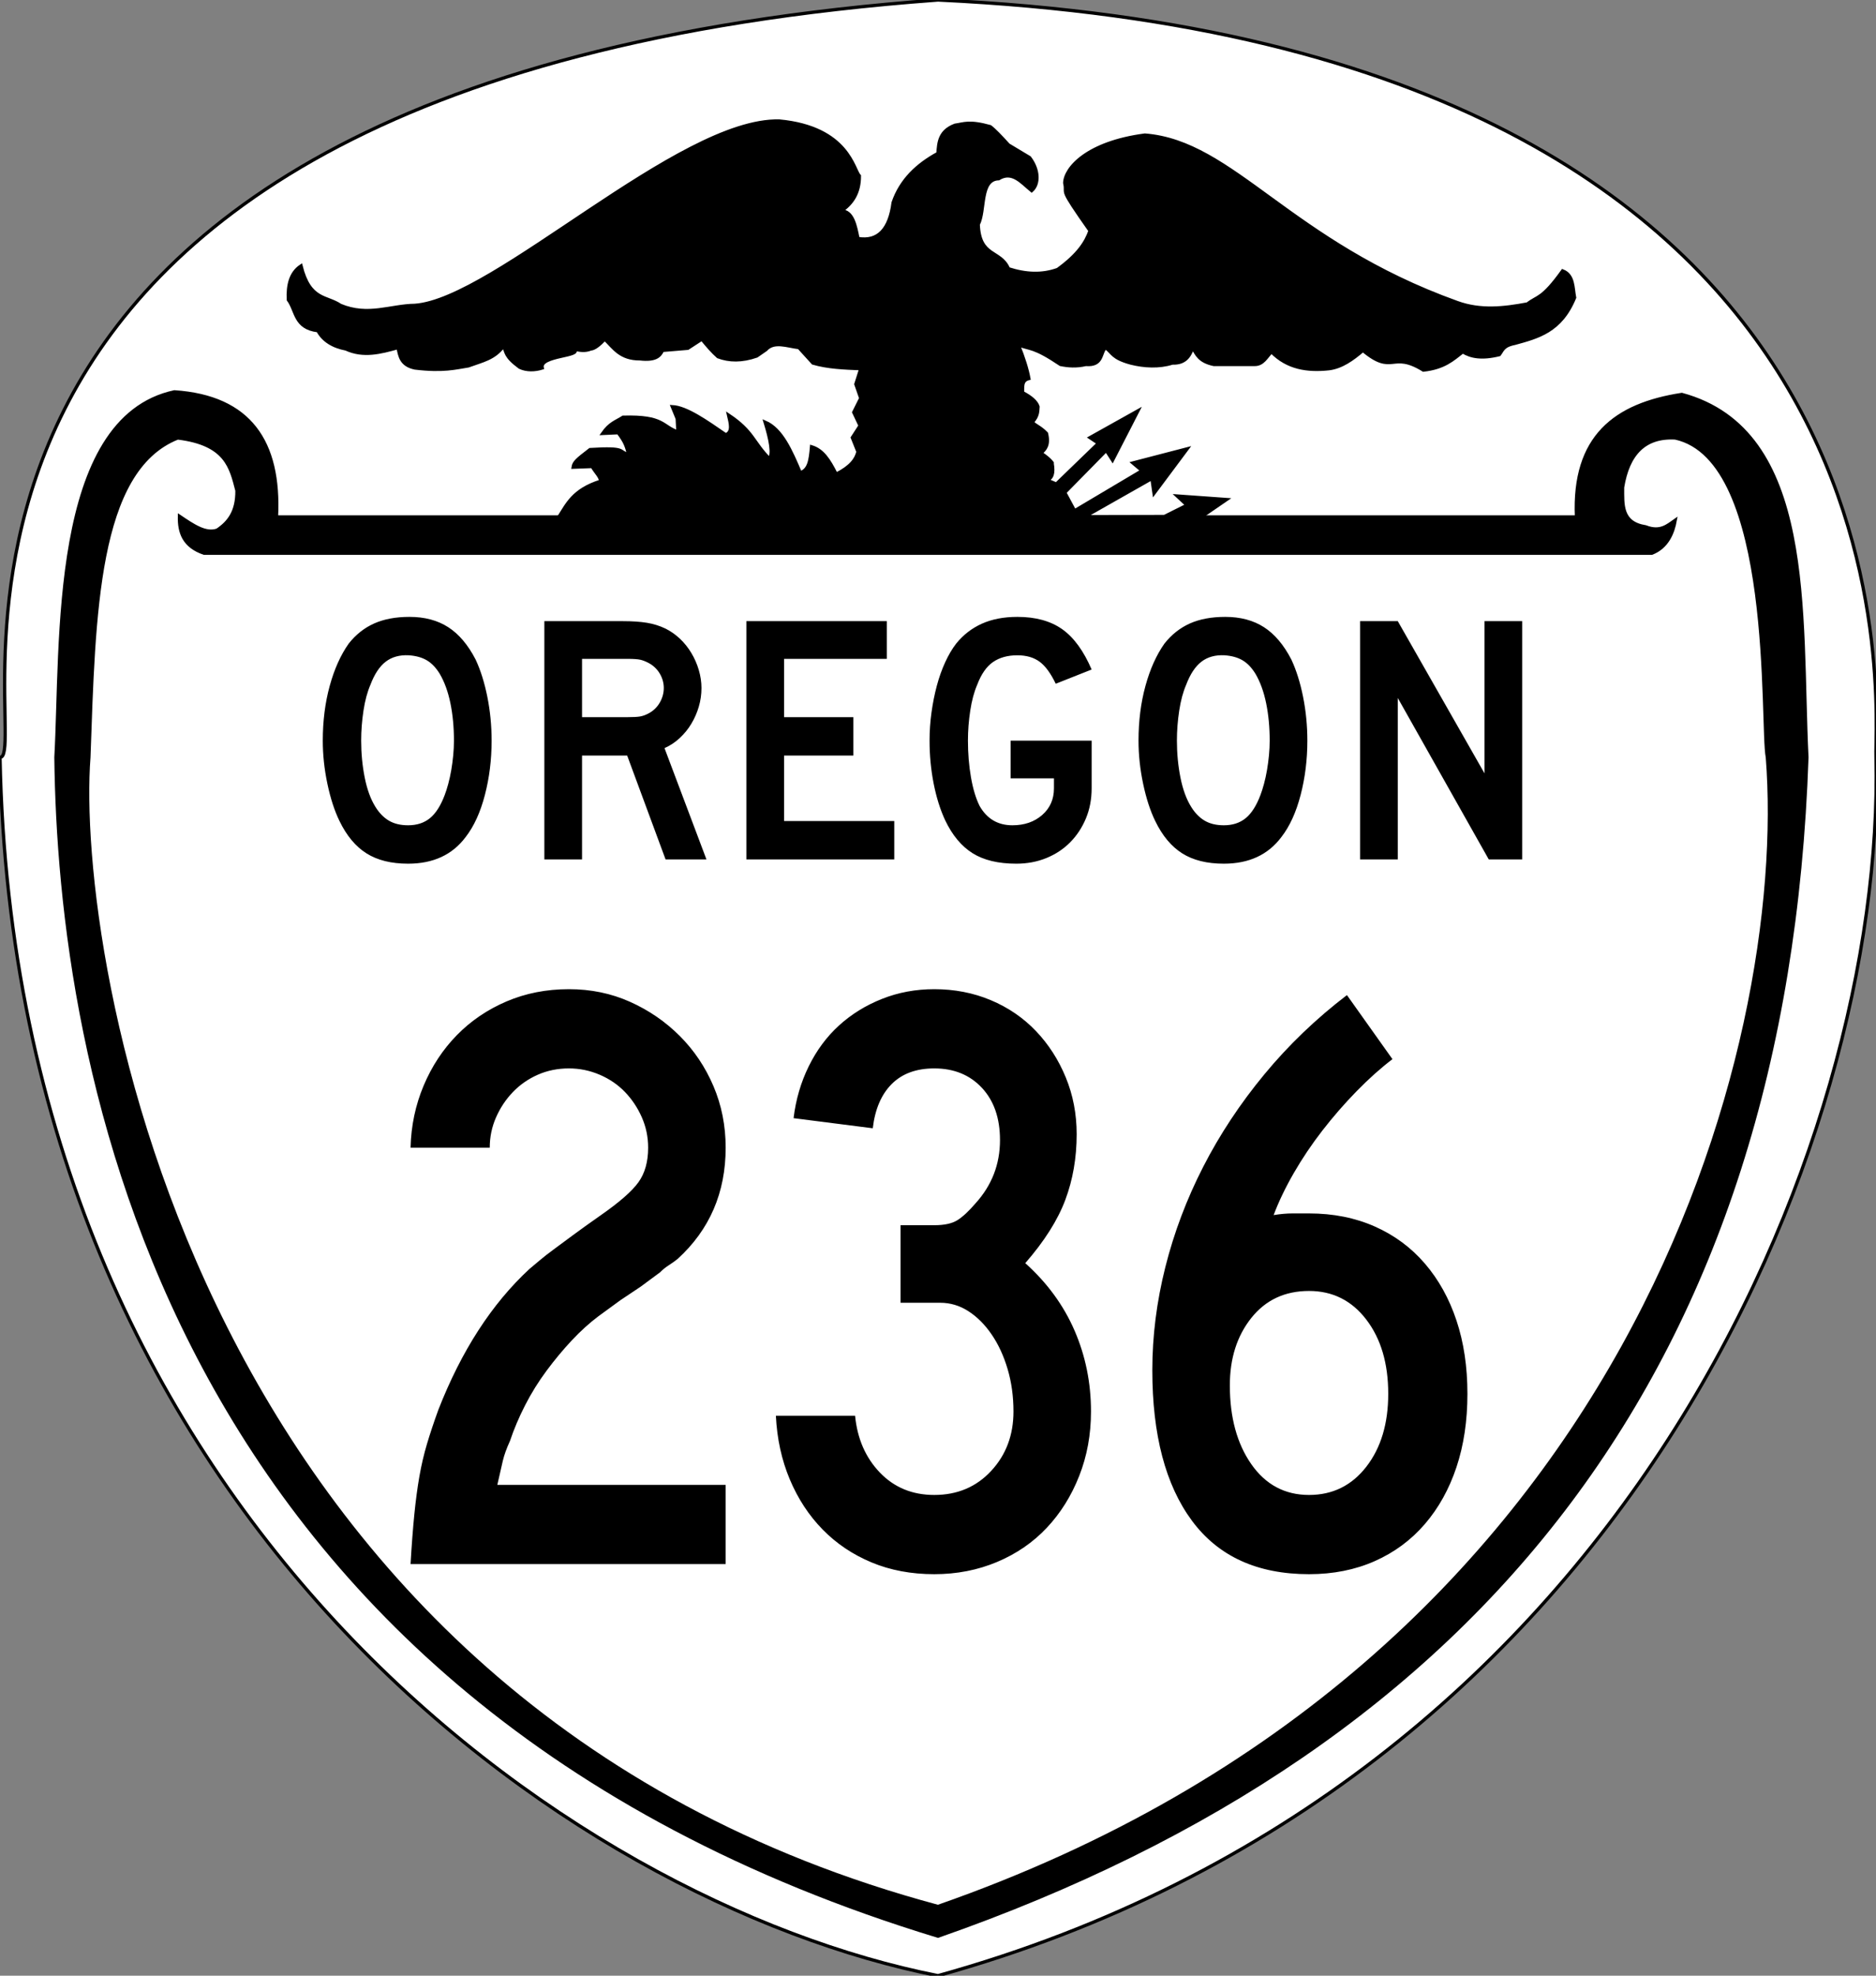
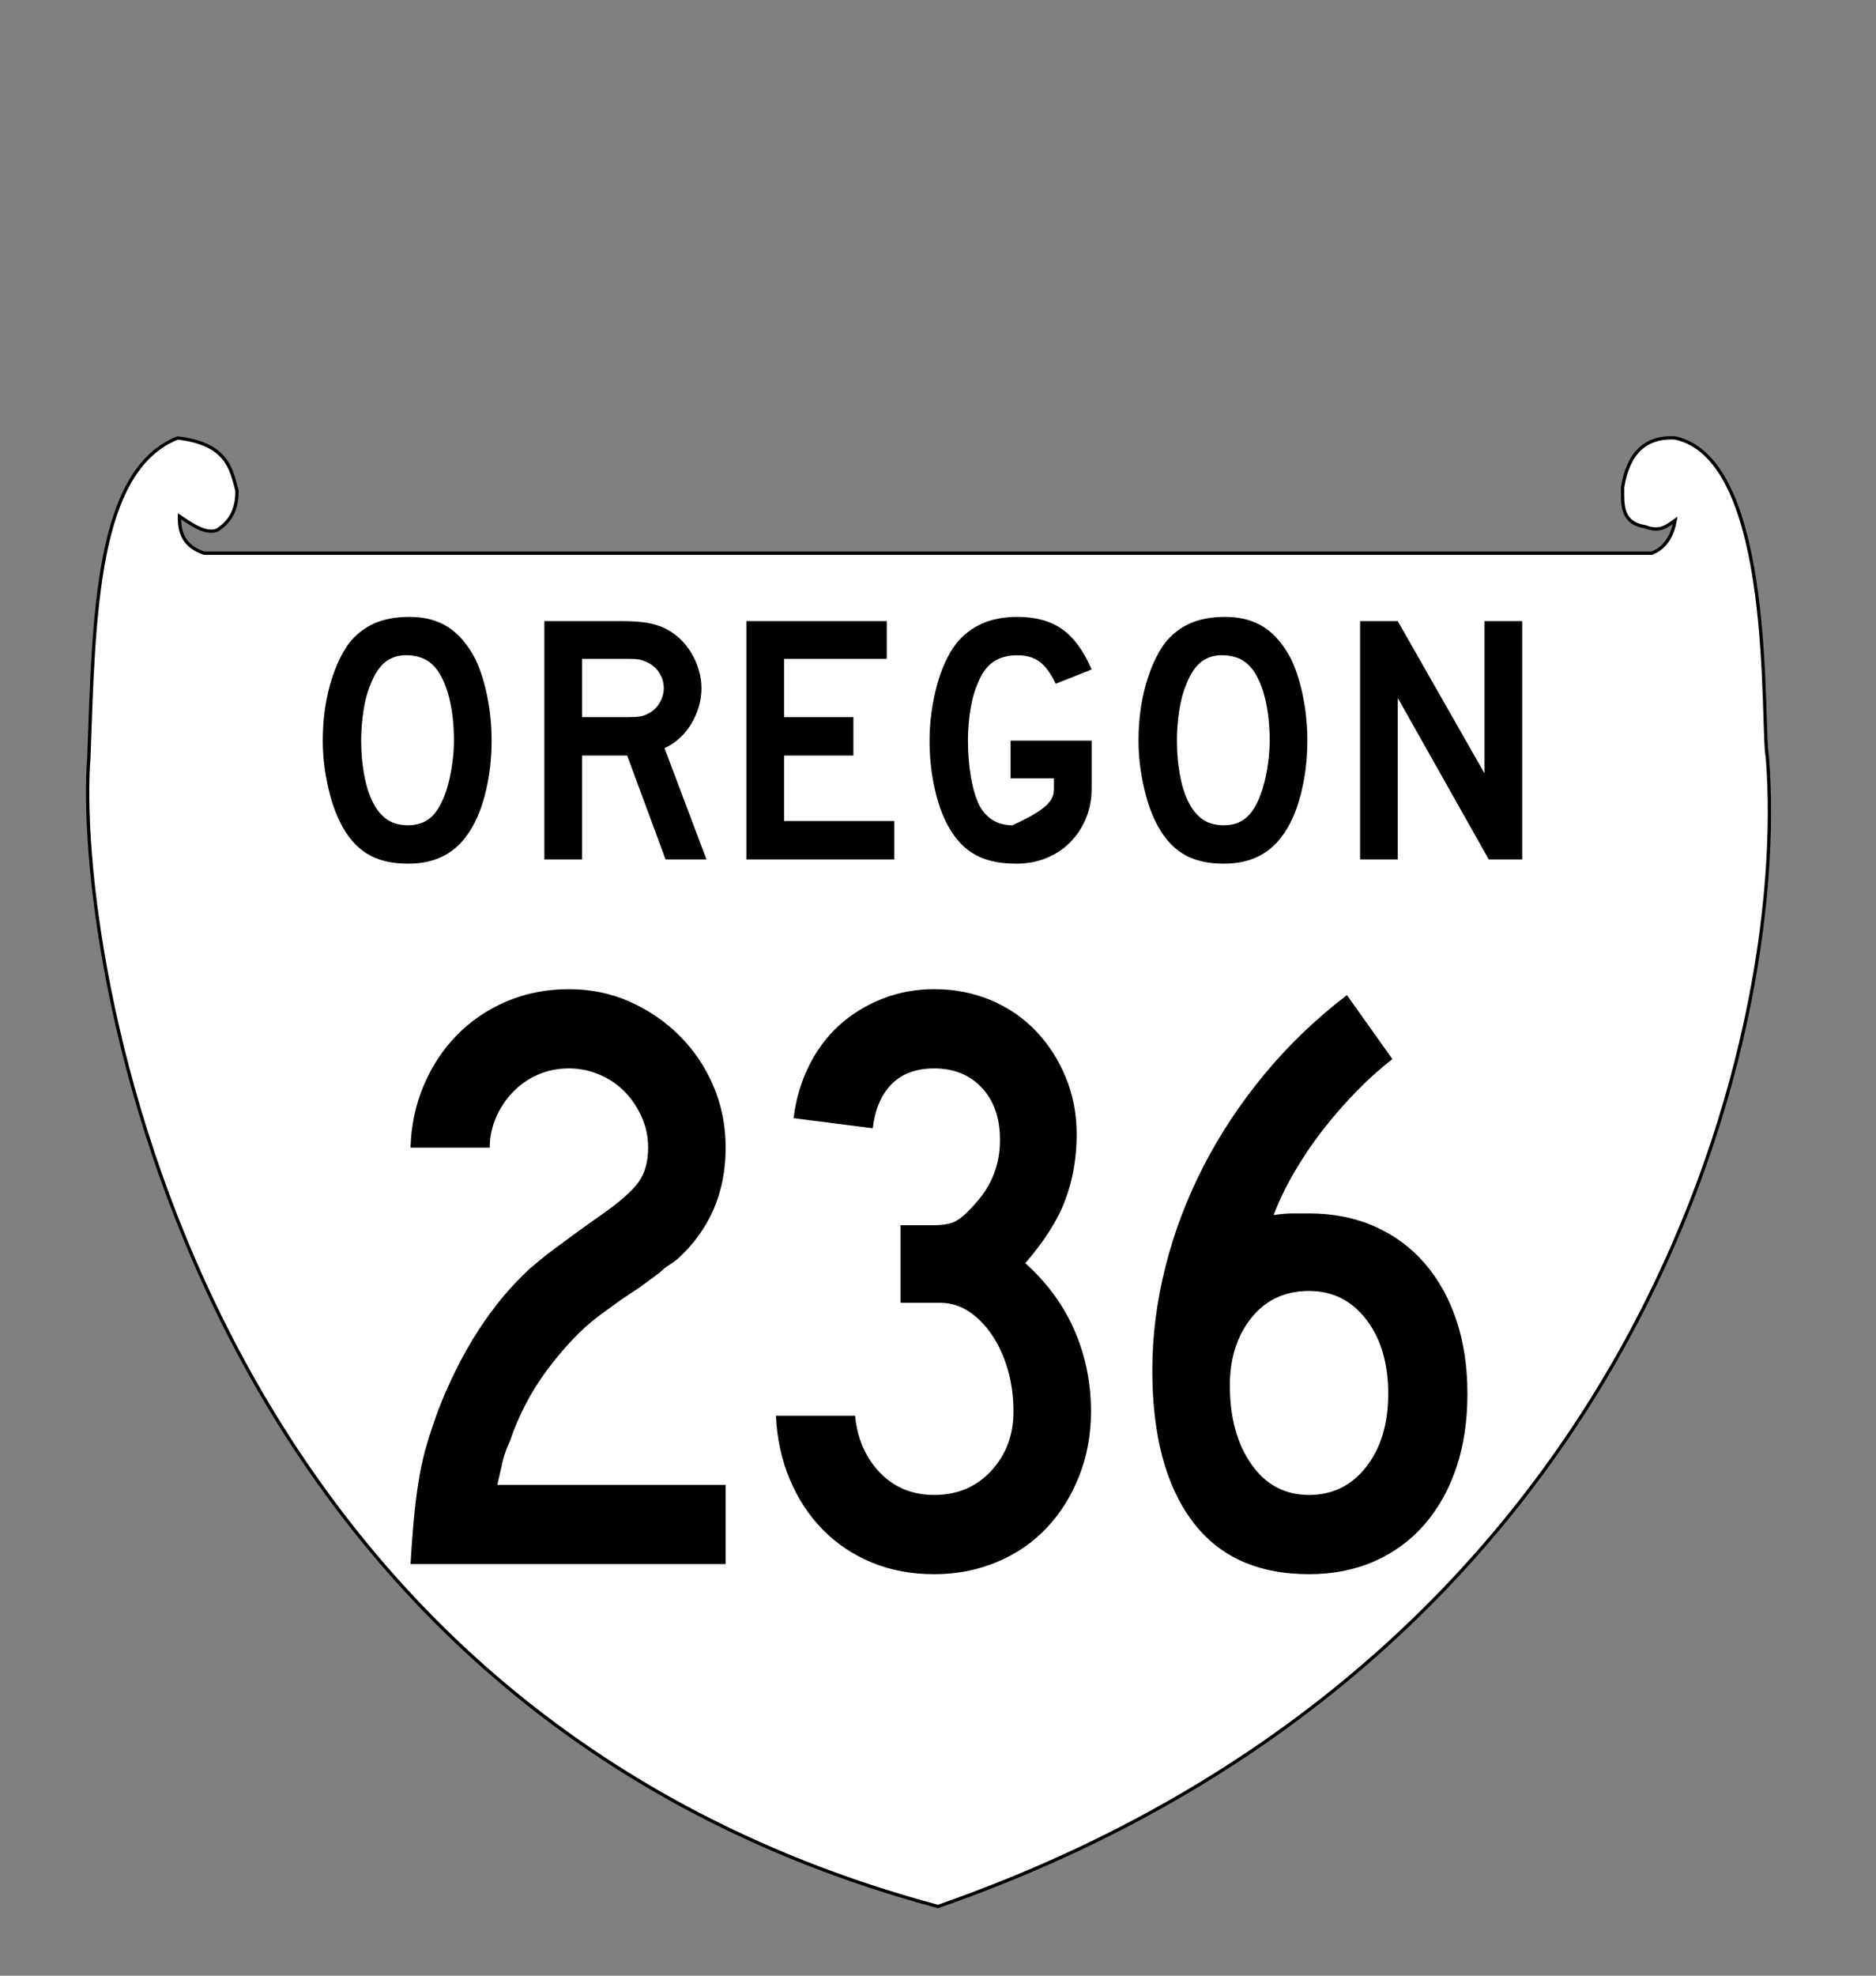
<svg xmlns="http://www.w3.org/2000/svg" version="1.0" width="570" height="600" id="svg2655">
  <rect width="100%" height="100%" fill="#808080" stroke="none" />
  <defs id="defs2658" />
-   <path d="M 285,600 C 172.352,577.773 4.393,458.843 0,230 C 11.273,230.152 -54.133,24.933 285,0 C 590.312,14.342 569.272,216.652 570,230 C 572.77,347.071 493.881,542.008 285,600 z" id="path2670" style="fill:#ffffff;fill-rule:evenodd;stroke:#000000;stroke-width:1px;stroke-linecap:butt;stroke-linejoin:miter;stroke-opacity:1" />
-   <path d="M 285,588 C 46.743,515.528 18.073,319.64 17,230 C 18.929,195.473 15.243,127.102 53,119 C 75.857,120.535 85.134,134.14 84,157 L 479,157 C 477.939,132.605 490.774,122.899 511,119.792 C 551.653,130.804 546.883,186.189 549,230 C 542.732,413.356 451.253,529.965 285,588 z" id="path2859" style="fill:#000000;fill-opacity:1;fill-rule:evenodd;stroke:#000000;stroke-width:1px;stroke-linecap:butt;stroke-linejoin:miter;stroke-opacity:1" />
  <path d="M 285,578.98 C 56.518,517.725 22.461,288.166 27,230 C 28.539,186.532 29.233,142.809 54,133 C 68.8,134.813 70.166,142 72,149 C 72.074,155.489 69.417,158.701 66,161 C 62.483,162.232 58.721,159.616 54.528,156.792 C 54.408,161.688 55.827,165.901 62,168 L 501.889,168 C 506.569,166.173 508.312,161.823 509,158 C 506.605,159.676 504.431,161.718 500,160 C 492.491,158.823 493.01,153.267 493,148 C 494.636,137.958 499.628,132.492 509,133 C 539.531,139.673 535.06,220.351 537,230 C 543.784,316.575 496.787,505.173 285,578.98 z" id="path2861" style="fill:#ffffff;fill-opacity:1;fill-rule:evenodd;stroke:#000000;stroke-width:1px;stroke-linecap:butt;stroke-linejoin:miter;stroke-opacity:1" />
-   <path d="M 169.658,157.265 C 172.31,153.156 174.062,148.822 182.479,146.154 C 182.492,144.807 181.019,143.572 179.915,141.667 L 174.145,141.88 C 174.379,140.396 175.177,139.678 179.274,136.538 C 190.78,135.841 187.601,137.216 191.026,138.034 C 190.31,135.564 190.108,134.404 187.821,131.41 L 183.12,131.624 C 185.279,128.529 187.079,128.131 189.316,126.709 C 201.828,126.35 201.062,129.532 205.983,131.197 L 205.769,127.137 L 204.274,123.504 C 208.557,123.719 214.567,127.959 220.513,132.051 C 222.693,131.194 221.951,128.584 221.368,126.068 C 228.899,131.092 228.744,134.252 233.761,139.316 C 234.947,137.872 234.13,133.622 232.479,128.205 C 237.522,130.369 240.344,136.977 243.162,143.59 C 245.789,142.686 246.217,139.98 246.581,135.684 C 249.923,136.699 251.854,139.596 254.06,144.017 C 258.563,141.738 260.148,139.459 260.684,137.179 L 258.974,132.906 L 261.325,129.274 L 259.402,125.214 L 261.538,120.94 L 260.043,116.667 L 261.538,111.966 C 256.511,111.764 251.48,111.57 247.009,110.256 L 242.735,105.556 C 239.176,105.134 235.194,103.446 232.692,106.197 L 229.915,108.12 C 225.395,109.697 221.544,109.603 218.162,108.333 C 216.524,106.906 214.886,104.98 213.248,102.991 L 208.974,105.769 C 206.41,105.983 203.846,106.197 201.282,106.41 C 200.517,108.13 199.152,109.508 194.444,108.974 C 188.447,109.01 186.522,105.653 183.761,102.991 C 182.077,104.766 180.602,105.915 179.487,105.983 C 177.778,106.687 176.068,106.402 174.359,105.983 C 177.356,108.265 163.722,107.814 164.744,111.752 C 162.607,112.423 160.043,112.561 157.906,111.538 C 153.283,108.123 153.931,106.966 152.991,105.128 C 150.096,108.912 146.811,109.47 142.308,111.111 C 138.506,111.696 134.77,112.801 126.068,111.752 C 121.775,110.845 121.474,108.074 120.94,105.556 C 115.67,107.021 110.399,108.417 105.128,105.983 C 101.188,105.222 98.243,103.466 96.581,100.427 C 89.497,99.567 90.11,94.431 87.607,91.026 C 87.414,86.623 88.24,82.901 91.453,80.769 C 94.114,91.397 99.212,89.838 103.419,92.735 C 111.854,96.262 118.664,92.816 126.068,92.735 C 150.289,90.998 206.325,36.084 236.752,36.752 C 257.824,38.709 259.345,51.763 261.111,53.419 C 261.142,58.549 258.935,61.815 255.556,64.103 C 259.111,64.012 259.92,68.697 260.684,72.436 C 266.849,73.464 270.329,69.624 271.368,61.538 C 273.725,54.678 278.662,50.029 285,46.581 C 285.185,43.155 285.522,39.786 290.171,38.034 C 292.847,37.671 294.422,36.678 300.855,38.462 C 302.067,39.355 304.062,41.42 306.41,44.017 L 312.821,47.863 C 315.67,51.567 315.741,55.912 313.462,57.906 C 310.431,55.449 307.566,51.706 303.419,54.274 C 297.616,54.458 299.423,63.848 297.222,68.162 C 297.6,78.265 303.952,75.853 306.41,81.624 C 311.681,83.333 316.667,83.547 321.368,81.838 C 327.698,77.241 329.949,73.552 331.197,70.085 C 321.361,56.115 324.424,59.577 323.504,55.556 C 323.634,51.052 330.325,43.318 347.863,41.026 C 374.765,43.126 391.761,73.594 442.735,91.88 C 449.858,94.471 456.98,93.654 464.103,92.308 C 467.233,89.853 468.478,91.031 474.786,82.265 C 478.168,83.565 477.831,87.364 478.419,90.385 C 474.238,100.634 467.211,102.345 460.256,104.273 C 456.602,104.996 456.55,106.438 455.556,107.692 C 450.255,109.005 446.906,108.365 444.444,106.838 C 441.426,109.175 438.792,111.704 432.479,112.393 C 422.734,106.363 423.336,114.107 414.103,106.41 C 410.907,109.155 407.606,111.479 403.846,111.966 C 397.278,112.681 391.191,111.795 386.325,106.838 C 384.77,108.352 383.785,110.721 381.197,110.684 C 377.066,110.684 372.934,110.684 368.803,110.684 C 364.344,109.749 363.557,107.589 362.393,105.556 C 361.403,108.269 360.03,110.387 356.197,110.256 C 352.208,111.523 347.578,111.269 343.59,110.256 C 337.825,108.689 338.106,107.123 335.897,105.556 C 334.222,107.162 335.136,111.104 329.915,110.684 C 327.017,111.35 324.553,111.15 322.222,110.684 C 313.917,105.106 313.096,106.18 309.402,104.701 C 310.984,108.562 312.116,112.187 312.607,114.957 C 310.296,115.511 310.761,117.56 310.684,119.231 C 313.408,120.655 314.939,122.08 315.385,123.504 C 315.272,124.919 315.426,126.244 313.675,128.205 C 314.54,129.334 315.896,129.515 317.949,131.624 C 318.792,135.031 317.643,136.446 316.239,137.607 C 318.969,139.291 320.158,141.123 319.658,140.598 C 320.228,143.732 319.658,145.442 317.949,145.726 L 320.94,147.009 L 333.761,134.615 L 331.197,132.906 L 345.726,124.786 L 338.034,139.744 L 336.111,136.752 L 323.504,149.573 L 326.496,155.128 L 347.009,142.949 L 344.231,140.598 L 360.684,136.325 L 350.641,149.786 L 350,145.299 L 329.274,157.051 L 352.991,157.265 L 360.684,153.419 L 357.692,150.641 L 372.65,151.709 L 365.171,156.838 L 169.658,157.265 z" id="path2863" style="fill:#000000;fill-opacity:1;fill-rule:evenodd;stroke:#000000;stroke-width:1px;stroke-linecap:butt;stroke-linejoin:miter;stroke-opacity:1" />
-   <path d="M 149.372,224.926 C 149.372,230.688 148.688,236.196 147.32,241.452 C 145.952,246.708 144.008,250.956 141.488,254.197 C 137.456,259.596 131.624,262.295 123.993,262.295 C 118.88,262.295 114.668,261.252 111.357,259.164 C 108.046,257.077 105.31,253.801 103.15,249.336 C 101.638,246.24 100.414,242.478 99.478,238.051 C 98.542,233.623 98.074,229.248 98.074,224.926 C 98.074,218.952 98.776,213.409 100.18,208.297 C 101.584,203.185 103.51,198.901 105.958,195.445 C 108.118,192.709 110.692,190.675 113.68,189.342 C 116.669,188.01 120.25,187.343 124.425,187.343 C 129.033,187.343 132.956,188.388 136.196,190.476 C 139.436,192.565 142.209,195.84 144.514,200.303 C 146.025,203.544 147.213,207.324 148.076,211.644 C 148.94,215.964 149.372,220.391 149.372,224.926 L 149.372,224.926 z M 137.925,224.926 C 137.925,220.824 137.565,217.027 136.846,213.534 C 136.126,210.042 135.045,207.071 133.604,204.624 C 132.453,202.752 131.139,201.384 129.664,200.52 C 128.188,199.657 126.371,199.153 124.211,199.007 C 121.403,198.865 119.063,199.513 117.191,200.952 C 115.318,202.391 113.77,204.731 112.547,207.972 C 111.611,210.132 110.909,212.742 110.441,215.802 C 109.973,218.861 109.739,221.903 109.739,224.926 C 109.739,228.816 110.098,232.56 110.818,236.16 C 111.538,239.761 112.617,242.712 114.056,245.015 C 115.21,246.887 116.578,248.291 118.161,249.227 C 119.744,250.163 121.688,250.631 123.993,250.631 C 126.656,250.631 128.87,249.912 130.635,248.472 C 132.399,247.033 133.893,244.693 135.117,241.452 C 135.477,240.516 135.838,239.382 136.198,238.051 C 136.558,236.719 136.864,235.315 137.116,233.839 C 137.367,232.362 137.565,230.868 137.709,229.356 C 137.853,227.844 137.925,226.368 137.925,224.926 L 137.925,224.926 z M 202.225,261 L 190.561,229.465 L 176.846,229.465 L 176.846,261 L 165.396,261 L 165.396,188.639 L 189.265,188.639 C 192.073,188.639 194.485,188.801 196.501,189.125 C 198.517,189.449 200.425,190.044 202.225,190.909 C 203.809,191.701 205.267,192.726 206.6,193.986 C 207.933,195.246 209.085,196.686 210.056,198.305 C 211.027,199.925 211.783,201.653 212.323,203.49 C 212.864,205.327 213.134,207.145 213.134,208.945 C 213.134,210.889 212.864,212.779 212.323,214.615 C 211.783,216.451 211.027,218.179 210.056,219.798 C 209.085,221.417 207.897,222.875 206.493,224.172 C 205.089,225.468 203.558,226.477 201.902,227.197 L 214.647,261 L 202.225,261 z M 201.684,208.945 C 201.684,207.433 201.289,205.993 200.498,204.625 C 199.707,203.258 198.59,202.177 197.149,201.384 C 196.213,200.881 195.349,200.539 194.557,200.359 C 193.765,200.179 192.433,200.089 190.561,200.089 L 176.846,200.089 L 176.846,217.801 L 190.561,217.801 C 192.362,217.801 193.677,217.729 194.504,217.585 C 195.331,217.441 196.213,217.116 197.149,216.611 C 198.59,215.82 199.707,214.722 200.498,213.318 C 201.289,211.914 201.684,210.456 201.684,208.945 L 201.684,208.945 z M 226.779,261 L 226.779,188.639 L 269.441,188.639 L 269.441,200.089 L 238.229,200.089 L 238.229,217.801 L 259.29,217.801 L 259.29,229.465 L 238.229,229.465 L 238.229,249.336 L 271.709,249.336 L 271.709,261 L 226.779,261 z M 331.681,239.399 C 331.681,242.712 331.105,245.755 329.952,248.527 C 328.8,251.299 327.216,253.711 325.2,255.763 C 323.184,257.815 320.772,259.417 317.964,260.568 C 315.155,261.72 312.096,262.295 308.784,262.295 C 303.313,262.295 298.886,261.233 295.502,259.11 C 292.118,256.986 289.345,253.657 287.183,249.122 C 285.671,245.881 284.502,242.154 283.675,237.942 C 282.847,233.73 282.434,229.391 282.434,224.926 C 282.434,222.048 282.631,219.187 283.027,216.342 C 283.422,213.498 283.962,210.798 284.647,208.243 C 285.331,205.687 286.177,203.311 287.185,201.115 C 288.192,198.919 289.308,197.029 290.532,195.445 C 292.692,192.779 295.302,190.763 298.363,189.395 C 301.424,188.027 305.005,187.343 309.107,187.343 C 314.653,187.343 319.19,188.585 322.718,191.069 C 326.245,193.553 329.233,197.64 331.681,203.328 L 320.772,207.649 C 319.26,204.481 317.622,202.248 315.859,200.952 C 314.096,199.656 311.845,199.008 309.107,199.007 C 306.156,199.008 303.691,199.691 301.711,201.059 C 299.732,202.427 298.13,204.731 296.906,207.972 C 295.97,210.132 295.268,212.742 294.8,215.802 C 294.332,218.861 294.098,221.903 294.098,224.926 C 294.098,228.816 294.404,232.524 295.016,236.052 C 295.628,239.579 296.509,242.496 297.661,244.801 C 299.893,248.688 303.206,250.631 307.598,250.631 C 311.269,250.631 314.293,249.587 316.668,247.5 C 319.043,245.413 320.231,242.712 320.231,239.399 L 320.231,236.376 L 307.057,236.376 L 307.057,224.926 L 331.681,224.926 L 331.681,239.399 L 331.681,239.399 z M 397.223,224.926 C 397.223,230.688 396.539,236.196 395.172,241.452 C 393.804,246.708 391.86,250.956 389.339,254.197 C 385.307,259.596 379.476,262.295 371.845,262.295 C 366.732,262.295 362.52,261.252 359.208,259.164 C 355.897,257.077 353.161,253.801 351.002,249.336 C 349.49,246.24 348.266,242.478 347.33,238.051 C 346.394,233.623 345.926,229.248 345.926,224.926 C 345.926,218.952 346.628,213.409 348.032,208.297 C 349.436,203.185 351.362,198.901 353.81,195.445 C 355.97,192.709 358.544,190.675 361.532,189.342 C 364.52,188.01 368.102,187.343 372.277,187.343 C 376.884,187.343 380.808,188.388 384.048,190.476 C 387.288,192.565 390.06,195.84 392.365,200.303 C 393.877,203.544 395.064,207.324 395.928,211.644 C 396.791,215.964 397.223,220.391 397.223,224.926 L 397.223,224.926 z M 385.777,224.926 C 385.777,220.824 385.417,217.027 384.697,213.534 C 383.978,210.042 382.897,207.071 381.456,204.624 C 380.304,202.752 378.991,201.384 377.515,200.52 C 376.04,199.657 374.222,199.153 372.062,199.007 C 369.254,198.865 366.914,199.513 365.042,200.952 C 363.17,202.391 361.622,204.731 360.398,207.972 C 359.462,210.132 358.76,212.742 358.292,215.802 C 357.824,218.861 357.59,221.903 357.59,224.926 C 357.59,228.816 357.95,232.56 358.669,236.16 C 359.389,239.761 360.468,242.712 361.908,245.015 C 363.061,246.887 364.43,248.291 366.013,249.227 C 367.596,250.163 369.54,250.631 371.845,250.631 C 374.508,250.631 376.722,249.912 378.486,248.472 C 380.25,247.033 381.745,244.693 382.969,241.452 C 383.329,240.516 383.689,239.382 384.05,238.051 C 384.41,236.719 384.716,235.315 384.967,233.839 C 385.219,232.362 385.417,230.868 385.561,229.356 C 385.705,227.844 385.777,226.368 385.777,224.926 L 385.777,224.926 z M 452.344,261 L 424.698,211.967 L 424.698,261 L 413.248,261 L 413.248,188.639 L 424.698,188.639 L 451.049,234.864 L 451.049,188.639 L 462.499,188.639 L 462.499,261 L 452.344,261 z" id="text3635" style="font-size:108px;font-style:normal;font-variant:normal;font-weight:normal;font-stretch:normal;text-align:center;line-height:100%;writing-mode:lr-tb;text-anchor:middle;fill:#000000;fill-opacity:1;stroke:none;stroke-width:1px;stroke-linecap:butt;stroke-linejoin:miter;stroke-opacity:1;font-family:Roadgeek 2005 Series D;-inkscape-font-specification:Roadgeek 2005 Series D" />
+   <path d="M 149.372,224.926 C 149.372,230.688 148.688,236.196 147.32,241.452 C 145.952,246.708 144.008,250.956 141.488,254.197 C 137.456,259.596 131.624,262.295 123.993,262.295 C 118.88,262.295 114.668,261.252 111.357,259.164 C 108.046,257.077 105.31,253.801 103.15,249.336 C 101.638,246.24 100.414,242.478 99.478,238.051 C 98.542,233.623 98.074,229.248 98.074,224.926 C 98.074,218.952 98.776,213.409 100.18,208.297 C 101.584,203.185 103.51,198.901 105.958,195.445 C 108.118,192.709 110.692,190.675 113.68,189.342 C 116.669,188.01 120.25,187.343 124.425,187.343 C 129.033,187.343 132.956,188.388 136.196,190.476 C 139.436,192.565 142.209,195.84 144.514,200.303 C 146.025,203.544 147.213,207.324 148.076,211.644 C 148.94,215.964 149.372,220.391 149.372,224.926 L 149.372,224.926 z M 137.925,224.926 C 137.925,220.824 137.565,217.027 136.846,213.534 C 136.126,210.042 135.045,207.071 133.604,204.624 C 132.453,202.752 131.139,201.384 129.664,200.52 C 128.188,199.657 126.371,199.153 124.211,199.007 C 121.403,198.865 119.063,199.513 117.191,200.952 C 115.318,202.391 113.77,204.731 112.547,207.972 C 111.611,210.132 110.909,212.742 110.441,215.802 C 109.973,218.861 109.739,221.903 109.739,224.926 C 109.739,228.816 110.098,232.56 110.818,236.16 C 111.538,239.761 112.617,242.712 114.056,245.015 C 115.21,246.887 116.578,248.291 118.161,249.227 C 119.744,250.163 121.688,250.631 123.993,250.631 C 126.656,250.631 128.87,249.912 130.635,248.472 C 132.399,247.033 133.893,244.693 135.117,241.452 C 135.477,240.516 135.838,239.382 136.198,238.051 C 136.558,236.719 136.864,235.315 137.116,233.839 C 137.367,232.362 137.565,230.868 137.709,229.356 C 137.853,227.844 137.925,226.368 137.925,224.926 L 137.925,224.926 z M 202.225,261 L 190.561,229.465 L 176.846,229.465 L 176.846,261 L 165.396,261 L 165.396,188.639 L 189.265,188.639 C 192.073,188.639 194.485,188.801 196.501,189.125 C 198.517,189.449 200.425,190.044 202.225,190.909 C 203.809,191.701 205.267,192.726 206.6,193.986 C 207.933,195.246 209.085,196.686 210.056,198.305 C 211.027,199.925 211.783,201.653 212.323,203.49 C 212.864,205.327 213.134,207.145 213.134,208.945 C 213.134,210.889 212.864,212.779 212.323,214.615 C 211.783,216.451 211.027,218.179 210.056,219.798 C 209.085,221.417 207.897,222.875 206.493,224.172 C 205.089,225.468 203.558,226.477 201.902,227.197 L 214.647,261 L 202.225,261 z M 201.684,208.945 C 201.684,207.433 201.289,205.993 200.498,204.625 C 199.707,203.258 198.59,202.177 197.149,201.384 C 196.213,200.881 195.349,200.539 194.557,200.359 C 193.765,200.179 192.433,200.089 190.561,200.089 L 176.846,200.089 L 176.846,217.801 L 190.561,217.801 C 192.362,217.801 193.677,217.729 194.504,217.585 C 195.331,217.441 196.213,217.116 197.149,216.611 C 198.59,215.82 199.707,214.722 200.498,213.318 C 201.289,211.914 201.684,210.456 201.684,208.945 L 201.684,208.945 z M 226.779,261 L 226.779,188.639 L 269.441,188.639 L 269.441,200.089 L 238.229,200.089 L 238.229,217.801 L 259.29,217.801 L 259.29,229.465 L 238.229,229.465 L 238.229,249.336 L 271.709,249.336 L 271.709,261 L 226.779,261 z M 331.681,239.399 C 331.681,242.712 331.105,245.755 329.952,248.527 C 328.8,251.299 327.216,253.711 325.2,255.763 C 323.184,257.815 320.772,259.417 317.964,260.568 C 315.155,261.72 312.096,262.295 308.784,262.295 C 303.313,262.295 298.886,261.233 295.502,259.11 C 292.118,256.986 289.345,253.657 287.183,249.122 C 285.671,245.881 284.502,242.154 283.675,237.942 C 282.847,233.73 282.434,229.391 282.434,224.926 C 282.434,222.048 282.631,219.187 283.027,216.342 C 283.422,213.498 283.962,210.798 284.647,208.243 C 285.331,205.687 286.177,203.311 287.185,201.115 C 288.192,198.919 289.308,197.029 290.532,195.445 C 292.692,192.779 295.302,190.763 298.363,189.395 C 301.424,188.027 305.005,187.343 309.107,187.343 C 314.653,187.343 319.19,188.585 322.718,191.069 C 326.245,193.553 329.233,197.64 331.681,203.328 L 320.772,207.649 C 319.26,204.481 317.622,202.248 315.859,200.952 C 314.096,199.656 311.845,199.008 309.107,199.007 C 306.156,199.008 303.691,199.691 301.711,201.059 C 299.732,202.427 298.13,204.731 296.906,207.972 C 295.97,210.132 295.268,212.742 294.8,215.802 C 294.332,218.861 294.098,221.903 294.098,224.926 C 294.098,228.816 294.404,232.524 295.016,236.052 C 295.628,239.579 296.509,242.496 297.661,244.801 C 299.893,248.688 303.206,250.631 307.598,250.631 C 319.043,245.413 320.231,242.712 320.231,239.399 L 320.231,236.376 L 307.057,236.376 L 307.057,224.926 L 331.681,224.926 L 331.681,239.399 L 331.681,239.399 z M 397.223,224.926 C 397.223,230.688 396.539,236.196 395.172,241.452 C 393.804,246.708 391.86,250.956 389.339,254.197 C 385.307,259.596 379.476,262.295 371.845,262.295 C 366.732,262.295 362.52,261.252 359.208,259.164 C 355.897,257.077 353.161,253.801 351.002,249.336 C 349.49,246.24 348.266,242.478 347.33,238.051 C 346.394,233.623 345.926,229.248 345.926,224.926 C 345.926,218.952 346.628,213.409 348.032,208.297 C 349.436,203.185 351.362,198.901 353.81,195.445 C 355.97,192.709 358.544,190.675 361.532,189.342 C 364.52,188.01 368.102,187.343 372.277,187.343 C 376.884,187.343 380.808,188.388 384.048,190.476 C 387.288,192.565 390.06,195.84 392.365,200.303 C 393.877,203.544 395.064,207.324 395.928,211.644 C 396.791,215.964 397.223,220.391 397.223,224.926 L 397.223,224.926 z M 385.777,224.926 C 385.777,220.824 385.417,217.027 384.697,213.534 C 383.978,210.042 382.897,207.071 381.456,204.624 C 380.304,202.752 378.991,201.384 377.515,200.52 C 376.04,199.657 374.222,199.153 372.062,199.007 C 369.254,198.865 366.914,199.513 365.042,200.952 C 363.17,202.391 361.622,204.731 360.398,207.972 C 359.462,210.132 358.76,212.742 358.292,215.802 C 357.824,218.861 357.59,221.903 357.59,224.926 C 357.59,228.816 357.95,232.56 358.669,236.16 C 359.389,239.761 360.468,242.712 361.908,245.015 C 363.061,246.887 364.43,248.291 366.013,249.227 C 367.596,250.163 369.54,250.631 371.845,250.631 C 374.508,250.631 376.722,249.912 378.486,248.472 C 380.25,247.033 381.745,244.693 382.969,241.452 C 383.329,240.516 383.689,239.382 384.05,238.051 C 384.41,236.719 384.716,235.315 384.967,233.839 C 385.219,232.362 385.417,230.868 385.561,229.356 C 385.705,227.844 385.777,226.368 385.777,224.926 L 385.777,224.926 z M 452.344,261 L 424.698,211.967 L 424.698,261 L 413.248,261 L 413.248,188.639 L 424.698,188.639 L 451.049,234.864 L 451.049,188.639 L 462.499,188.639 L 462.499,261 L 452.344,261 z" id="text3635" style="font-size:108px;font-style:normal;font-variant:normal;font-weight:normal;font-stretch:normal;text-align:center;line-height:100%;writing-mode:lr-tb;text-anchor:middle;fill:#000000;fill-opacity:1;stroke:none;stroke-width:1px;stroke-linecap:butt;stroke-linejoin:miter;stroke-opacity:1;font-family:Roadgeek 2005 Series D;-inkscape-font-specification:Roadgeek 2005 Series D" />
  <path d="M 124.742,475 C 125.081,469.198 125.464,464.163 125.891,459.895 C 126.318,455.626 126.829,451.786 127.426,448.375 C 128.022,444.964 128.79,441.678 129.73,438.52 C 130.671,435.361 131.823,431.904 133.188,428.148 C 140.187,410.232 149.404,395.982 160.836,385.398 C 161.862,384.544 162.93,383.649 164.039,382.711 C 165.148,381.774 166.513,380.707 168.133,379.512 C 169.753,378.317 171.715,376.866 174.02,375.16 C 176.324,373.455 179.182,371.406 182.594,369.016 C 188.229,365.089 192.027,361.761 193.988,359.031 C 195.949,356.302 196.93,352.805 196.93,348.539 C 196.93,345.294 196.29,342.221 195.012,339.32 C 193.733,336.419 192.027,333.86 189.895,331.641 C 187.762,329.422 185.202,327.672 182.215,326.391 C 179.228,325.11 176.112,324.469 172.867,324.469 C 169.456,324.469 166.299,325.11 163.398,326.391 C 160.497,327.672 157.979,329.422 155.844,331.641 C 153.708,333.86 152.001,336.419 150.723,339.32 C 149.444,342.221 148.805,345.294 148.805,348.539 L 124.742,348.539 C 124.909,341.883 126.23,335.611 128.707,329.723 C 131.184,323.835 134.555,318.714 138.82,314.359 C 143.086,310.005 148.12,306.591 153.922,304.117 C 159.724,301.643 166.039,300.406 172.867,300.406 C 179.523,300.406 185.711,301.686 191.43,304.246 C 197.148,306.806 202.184,310.262 206.535,314.613 C 210.887,318.965 214.299,324.043 216.773,329.848 C 219.247,335.652 220.484,341.883 220.484,348.539 C 220.484,362.19 215.62,373.453 205.891,382.328 C 205.036,383.011 204.141,383.65 203.203,384.246 C 202.266,384.843 201.37,385.568 200.516,386.422 L 194.625,390.773 L 188.484,394.875 L 181.828,399.734 C 179.099,401.781 176.411,404.214 173.766,407.031 C 171.12,409.849 168.56,412.922 166.086,416.25 C 163.612,419.578 161.436,423.077 159.559,426.746 C 157.681,430.415 156.143,434.042 154.945,437.625 C 153.924,439.844 153.2,441.849 152.773,443.641 C 152.346,445.432 151.792,447.865 151.109,450.938 L 220.484,450.938 L 220.484,475 L 124.742,475 z M 331.484,428.664 C 331.484,435.659 330.289,442.186 327.898,448.246 C 325.508,454.306 322.223,459.555 318.043,463.992 C 313.863,468.43 308.829,471.885 302.941,474.359 C 297.053,476.833 290.695,478.07 283.867,478.07 C 276.872,478.07 270.516,476.876 264.797,474.488 C 259.078,472.1 254.129,468.772 249.949,464.504 C 245.77,460.236 242.441,455.158 239.965,449.27 C 237.488,443.382 236.081,436.94 235.742,429.945 L 259.805,429.945 C 260.487,436.94 263.004,442.699 267.355,447.223 C 271.707,451.746 277.211,454.008 283.867,454.008 C 290.867,454.008 296.628,451.576 301.148,446.711 C 305.669,441.846 307.93,435.831 307.93,428.664 C 307.93,424.055 307.333,419.745 306.141,415.734 C 304.948,411.724 303.327,408.225 301.277,405.238 C 299.228,402.251 296.88,399.905 294.234,398.199 C 291.588,396.494 288.729,395.641 285.656,395.641 L 273.625,395.641 L 273.625,372.086 L 283.867,372.086 C 286.94,372.086 289.288,371.574 290.91,370.551 C 292.532,369.527 294.367,367.82 296.414,365.43 C 301.362,359.971 303.836,353.573 303.836,346.234 C 303.836,339.578 302.001,334.287 298.332,330.359 C 294.663,326.432 289.841,324.469 283.867,324.469 C 278.409,324.469 274.1,326.048 270.941,329.207 C 267.783,332.366 265.862,336.846 265.18,342.648 L 241.117,339.578 C 241.799,333.943 243.335,328.694 245.723,323.832 C 248.111,318.97 251.182,314.832 254.938,311.418 C 258.693,308.004 263.046,305.315 267.996,303.352 C 272.947,301.388 278.237,300.406 283.867,300.406 C 290.013,300.406 295.73,301.516 301.02,303.734 C 306.309,305.953 310.874,309.068 314.715,313.078 C 318.556,317.089 321.586,321.783 323.805,327.16 C 326.023,332.538 327.133,338.297 327.133,344.438 C 327.133,351.61 325.98,358.267 323.676,364.41 C 321.371,370.553 317.318,376.953 311.516,383.609 C 318.172,389.583 323.164,396.41 326.492,404.09 C 329.82,411.77 331.484,419.961 331.484,428.664 L 331.484,428.664 z M 445.859,423.289 C 445.859,431.482 444.75,438.906 442.531,445.562 C 440.312,452.219 437.112,457.978 432.93,462.84 C 428.747,467.702 423.67,471.456 417.699,474.102 C 411.728,476.747 405.073,478.07 397.734,478.07 C 382.031,478.07 370.169,472.652 362.148,461.816 C 354.128,450.98 350.117,435.747 350.117,416.117 C 350.117,405.711 351.44,395.259 354.086,384.762 C 356.732,374.264 360.572,364.109 365.605,354.297 C 370.639,344.485 376.825,335.141 384.164,326.266 C 391.503,317.391 399.865,309.37 409.25,302.203 L 423.078,321.656 C 419.495,324.386 415.868,327.628 412.199,331.383 C 408.53,335.138 405.073,339.107 401.828,343.289 C 398.583,347.471 395.681,351.781 393.121,356.219 C 390.561,360.656 388.513,364.922 386.977,369.016 C 389.029,368.677 390.95,368.508 392.742,368.508 C 394.534,368.508 396.198,368.508 397.734,368.508 C 405.073,368.508 411.728,369.83 417.699,372.473 C 423.67,375.116 428.747,378.87 432.93,383.734 C 437.112,388.599 440.312,394.359 442.531,401.016 C 444.75,407.672 445.859,415.096 445.859,423.289 L 445.859,423.289 z M 421.797,423.289 C 421.797,414.07 419.578,406.56 415.141,400.758 C 410.703,394.956 404.901,392.055 397.734,392.055 C 390.396,392.055 384.551,394.785 380.199,400.246 C 375.848,405.707 373.672,412.534 373.672,420.727 C 373.672,430.456 375.848,438.435 380.199,444.664 C 384.551,450.893 390.396,454.008 397.734,454.008 C 404.901,454.008 410.703,451.15 415.141,445.434 C 419.578,439.717 421.797,432.336 421.797,423.289 L 421.797,423.289 z" id="text3660" style="font-size:256px;font-style:normal;font-variant:normal;font-weight:normal;font-stretch:normal;text-align:center;line-height:100%;writing-mode:lr-tb;text-anchor:middle;fill:#000000;fill-opacity:1;stroke:none;stroke-width:1px;stroke-linecap:butt;stroke-linejoin:miter;stroke-opacity:1;font-family:Roadgeek 2005 Series D;-inkscape-font-specification:Roadgeek 2005 Series D" />
</svg>